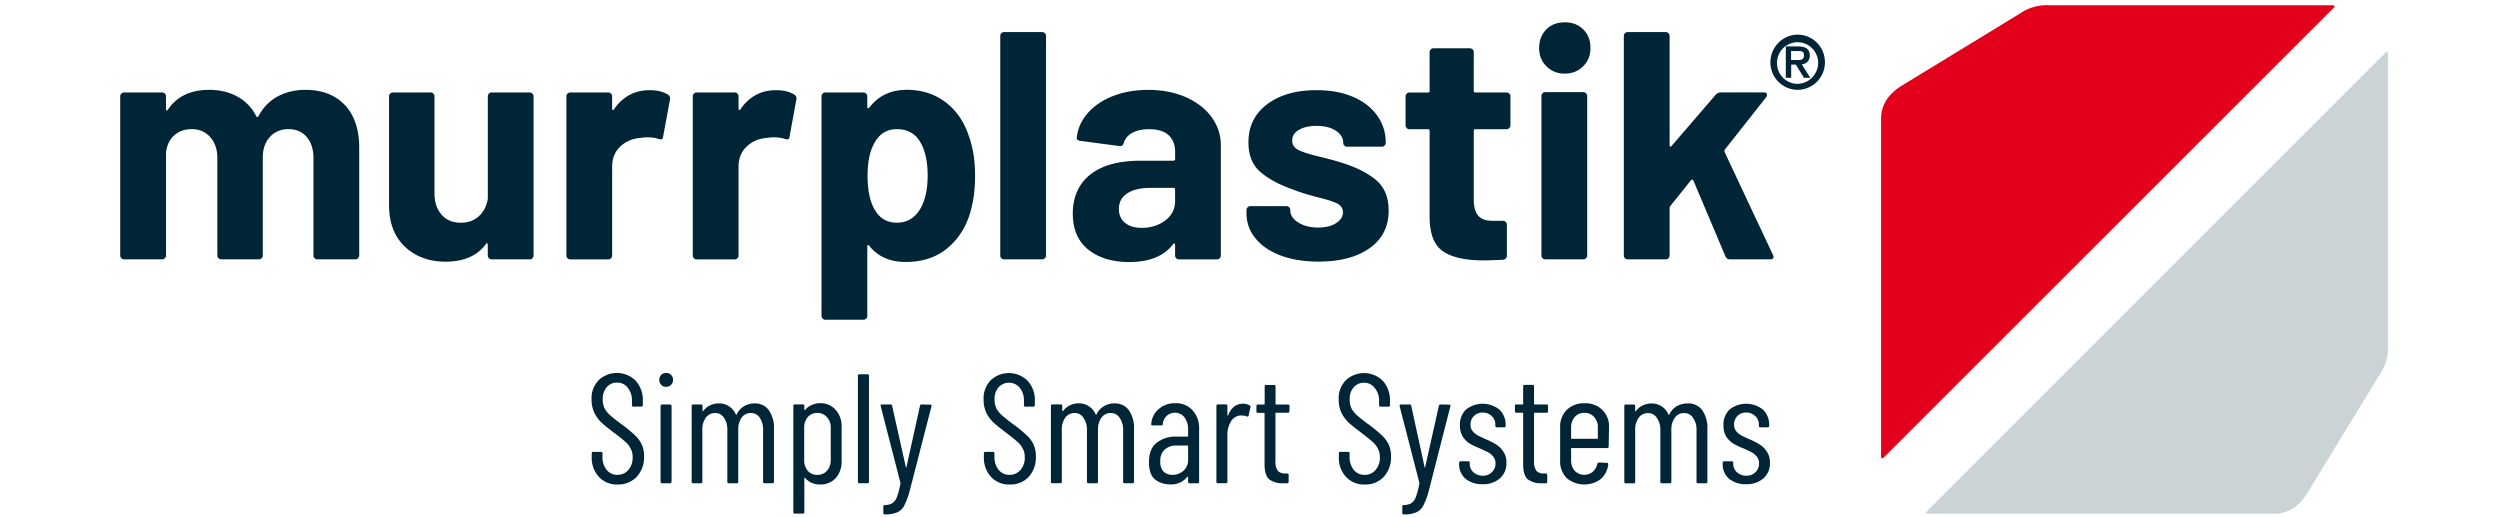
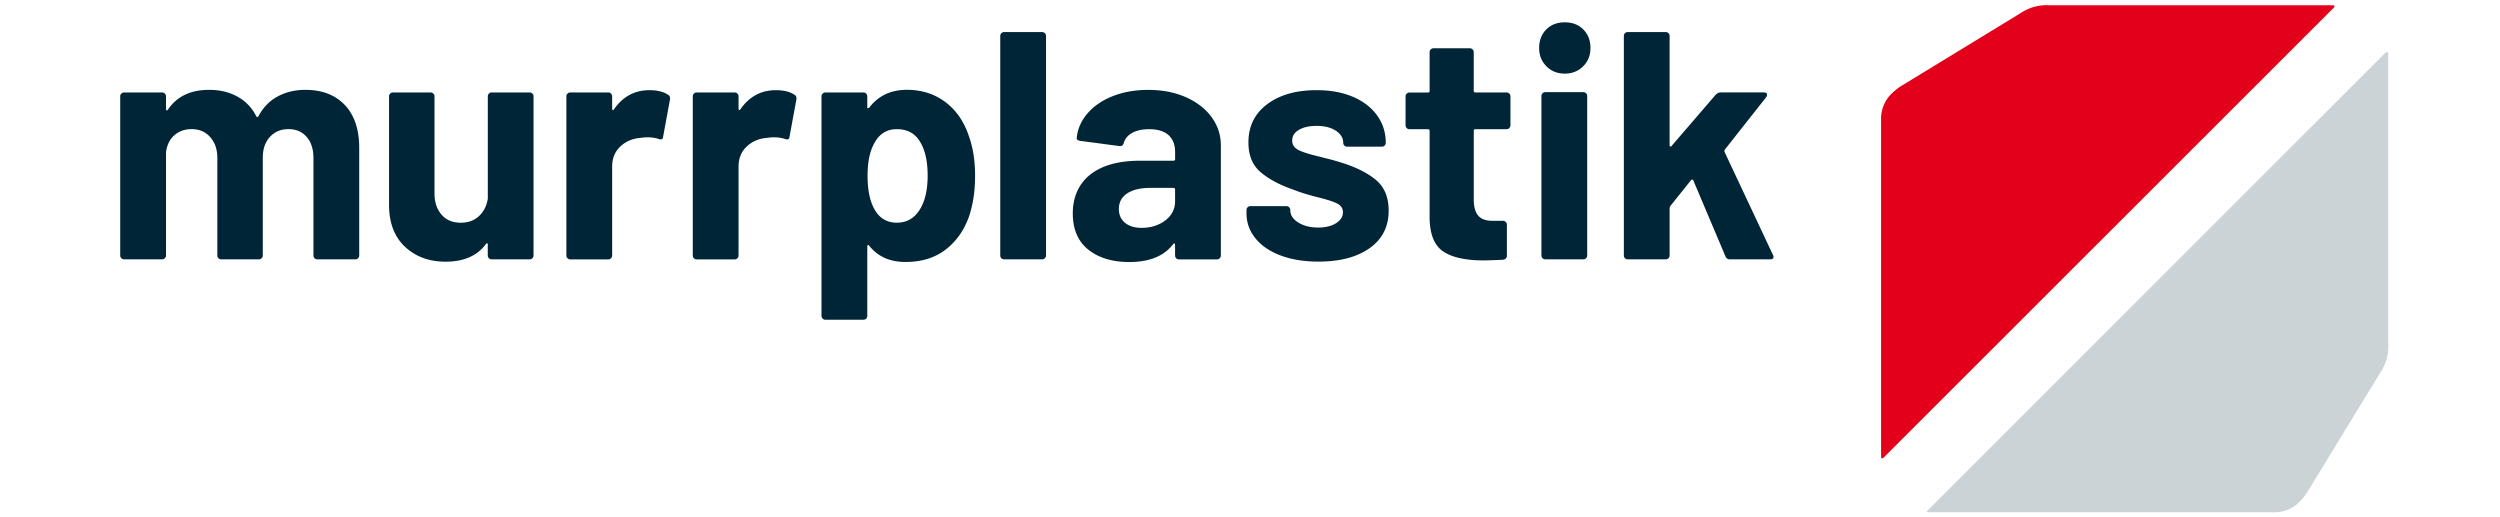
<svg xmlns="http://www.w3.org/2000/svg" width="174" height="36" viewBox="0 0 401 91" fill="none">
  <g clip-path="url(#a)">
-     <path d="M89.222 85.238a4.332 4.332 0 0 1-1.783-.314 4.307 4.307 0 0 1-1.494-1.03 4.899 4.899 0 0 1-1.255-3.502v-.628c0-.037 0-.075.013-.113a.237.237 0 0 1 .056-.094.29.29 0 0 1 .094-.056.23.23 0 0 1 .113-.007h1.337a.342.342 0 0 1 .113.007c.038.012.07.031.094.056a.237.237 0 0 1 .057.094.35.35 0 0 1 .012.113v.553c-.037.847.22 1.682.741 2.354a2.383 2.383 0 0 0 1.883.872c.364 0 .722-.07 1.055-.214.332-.144.627-.363.86-.64.533-.621.81-1.43.766-2.247a3.053 3.053 0 0 0-.383-1.588 3.764 3.764 0 0 0-.955-1.174c-.382-.345-1.029-.866-1.94-1.563a30.931 30.931 0 0 1-2.158-1.726 6.155 6.155 0 0 1-1.293-1.764 5.391 5.391 0 0 1-.496-2.385 4.489 4.489 0 0 1 .282-1.814 4.499 4.499 0 0 1 .973-1.55 4.695 4.695 0 0 1 3.277-1.262 4.676 4.676 0 0 1 3.232 1.368 5.054 5.054 0 0 1 1.256 3.59v.685c0 .037 0 .075-.013.113a.235.235 0 0 1-.056.094.289.289 0 0 1-.094.056.23.23 0 0 1-.114.007H92.04c-.037.006-.075 0-.113-.007a.236.236 0 0 1-.094-.056.181.181 0 0 1-.056-.094c-.013-.038-.013-.076-.013-.113v-.716a3.465 3.465 0 0 0-.74-2.329 2.255 2.255 0 0 0-.835-.677 2.338 2.338 0 0 0-1.049-.226 2.452 2.452 0 0 0-.991.194c-.314.138-.59.346-.816.603-.502.615-.76 1.4-.71 2.19a3.67 3.67 0 0 0 .302 1.507c.245.452.565.86.954 1.205.42.383 1.042.885 1.883 1.507a24.393 24.393 0 0 1 2.435 1.97 5.362 5.362 0 0 1 1.256 1.645c.314.666.464 1.4.44 2.134a5.001 5.001 0 0 1-1.288 3.616 4.39 4.39 0 0 1-3.383 1.35v.006ZM98.462 71.159h-1.387a.279.279 0 0 0-.277.276v13.307c0 .15.126.276.277.276h1.387c.15 0 .276-.126.276-.276V71.435a.279.279 0 0 0-.276-.276ZM98.644 65.955a1.044 1.044 0 0 0-.39-.264 1.044 1.044 0 0 0-.458-.081 1.174 1.174 0 0 0-.483.081c-.15.063-.295.15-.408.264a1.196 1.196 0 0 0-.326.873c-.007.163.019.326.075.476.056.151.15.29.264.408.113.12.25.208.401.264.151.057.314.088.477.075a1.19 1.19 0 0 0 .465-.081c.144-.063.276-.15.383-.27.113-.113.207-.251.27-.402.063-.15.088-.314.081-.47a1.125 1.125 0 0 0-.351-.873ZM113.338 70.97c.484-.019.967.082 1.406.289.44.207.816.52 1.105.916.653.986.973 2.16.904 3.34v9.233c0 .038 0 .075-.013.107a.23.23 0 0 1-.056.094.24.24 0 0 1-.094.056c-.038.013-.076.013-.107.013h-1.368a.34.34 0 0 1-.113-.006.244.244 0 0 1-.095-.057.242.242 0 0 1-.056-.094c-.013-.038-.013-.075-.013-.113v-9.07a3.564 3.564 0 0 0-.596-2.19 1.753 1.753 0 0 0-.659-.61 1.761 1.761 0 0 0-.873-.213 1.954 1.954 0 0 0-1.644.797c-.427.64-.64 1.4-.596 2.166v9.12c0 .038 0 .075-.013.113a.23.23 0 0 1-.056.094.297.297 0 0 1-.095.057.23.23 0 0 1-.113.006h-1.374a.34.34 0 0 1-.113-.006.233.233 0 0 1-.094-.057.244.244 0 0 1-.057-.094c-.012-.038-.012-.075-.012-.113v-9.07a3.565 3.565 0 0 0-.597-2.19 1.823 1.823 0 0 0-.646-.61 1.716 1.716 0 0 0-.86-.213c-.32-.013-.64.056-.929.194-.289.139-.54.346-.735.603a3.467 3.467 0 0 0-.627 2.166v9.12c0 .038 0 .075-.013.113a.23.23 0 0 1-.056.094.287.287 0 0 1-.095.057.23.23 0 0 1-.113.006h-1.33c-.038 0-.076 0-.107-.013a.232.232 0 0 1-.151-.15c-.012-.038-.012-.075-.012-.107V71.435c0-.038 0-.076.006-.113a.244.244 0 0 1 .057-.094.18.18 0 0 1 .094-.057c.037-.013.075-.019.113-.013h1.368a.35.35 0 0 1 .113.013.233.233 0 0 1 .094.056.244.244 0 0 1 .057.095.363.363 0 0 1 .012.113v.847s-.012.057 0 .082a.134.134 0 0 0 .107-.05c.326-.44.76-.785 1.255-1.017a3.56 3.56 0 0 1 1.507-.327 3.065 3.065 0 0 1 1.801.521c.528.345.942.841 1.18 1.425.007.019.019.025.032.038.012.012.031.012.05.012.031 0 .063 0 .082-.081a3.245 3.245 0 0 1 1.337-1.45 3.702 3.702 0 0 1 1.801-.465ZM124.857 70.939a3.557 3.557 0 0 1 1.512.276c.477.207.904.515 1.249.904a4.329 4.329 0 0 1 1.036 3.013v5.913a4.408 4.408 0 0 1-1.036 3.07 3.626 3.626 0 0 1-2.761 1.124c-.496-.001-.992-.09-1.45-.277a3.411 3.411 0 0 1-1.206-.904c-.012-.013-.031-.02-.056-.02s-.038 0-.05.02a.09.09 0 0 0 0 .081v5.945c0 .037 0 .075-.013.113a.23.23 0 0 1-.056.094.296.296 0 0 1-.095.056c-.037.013-.075.019-.113.013h-1.393c-.038 0-.075 0-.113-.013a.19.19 0 0 1-.094-.063.3.3 0 0 1-.057-.094.24.24 0 0 1-.006-.113V71.428a.358.358 0 0 1 .006-.113.244.244 0 0 1 .057-.094.18.18 0 0 1 .094-.056.234.234 0 0 1 .113-.013h1.393c.038 0 .076 0 .113.013a.244.244 0 0 1 .095.056.23.23 0 0 1 .056.094.336.336 0 0 1 .013.113v.628s0 .031.012.05a.085.085 0 0 0 .038.032.158.158 0 0 0 .113-.05 2.989 2.989 0 0 1 1.174-.854 3.717 3.717 0 0 1 1.425-.301v.006Zm1.883 4.33a2.64 2.64 0 0 0-.678-1.882 2.183 2.183 0 0 0-1.701-.74 2.197 2.197 0 0 0-.917.181c-.289.126-.546.32-.747.559a2.738 2.738 0 0 0-.627 1.883v5.65a2.86 2.86 0 0 0 .627 1.914 2.163 2.163 0 0 0 1.664.715c.32.013.634-.05.929-.17.295-.125.558-.307.772-.545a2.716 2.716 0 0 0 .678-1.915v-5.65ZM131.793 85.018a.34.34 0 0 1-.113-.006.244.244 0 0 1-.095-.057.23.23 0 0 1-.056-.094c-.013-.038-.013-.075-.013-.113v-18.63c0-.038 0-.075.013-.113a.23.23 0 0 1 .056-.094.297.297 0 0 1 .095-.057.23.23 0 0 1 .113-.006h1.393c.038-.006.075 0 .113.006a.233.233 0 0 1 .151.151.363.363 0 0 1 .012.113v18.63c0 .038 0 .075-.012.113a.244.244 0 0 1-.057.094.293.293 0 0 1-.094.057.23.23 0 0 1-.113.006h-1.393ZM136.155 90.498c-.038 0-.069 0-.107-.082a.358.358 0 0 1-.056-.194v-1.093c0-.037 0-.075.012-.113a.231.231 0 0 1 .151-.15.233.233 0 0 1 .113-.013c.458.007.91-.1 1.312-.326a2.14 2.14 0 0 0 .791-1.067 14.51 14.51 0 0 0 .627-2.36v-.163l-3.471-13.477-.031-.082c0-.144.094-.22.276-.22h1.475a.58.58 0 0 1 .107.007.224.224 0 0 1 .094.05c.031.025.05.05.069.088a.22.22 0 0 1 .025.107l2.404 10.758c0 .057.038.082.057.082.019 0 .037 0 .056-.082l2.379-10.758c0-.07.044-.138.094-.189a.287.287 0 0 1 .201-.063l1.532.032c.038 0 .075 0 .107.012a.226.226 0 0 1 .087.07.21.21 0 0 1 .032.106.255.255 0 0 1-.032.113l-3.797 14.732a13.1 13.1 0 0 1-.986 2.712c-.263.54-.709.967-1.255 1.205-.684.27-1.425.39-2.159.358h-.113.006ZM158.219 85.238a4.277 4.277 0 0 1-1.789-.314 4.3 4.3 0 0 1-1.494-1.03 4.929 4.929 0 0 1-1.256-3.502v-.628c0-.182.088-.27.277-.27h1.311c.038 0 .076 0 .107.013a.281.281 0 0 1 .094.056.244.244 0 0 1 .057.094c.012.038.012.076.012.107v.553a3.613 3.613 0 0 0 .741 2.354c.232.282.521.508.854.659.332.15.696.225 1.061.22.364 0 .721-.07 1.048-.22a2.56 2.56 0 0 0 .866-.634 3.228 3.228 0 0 0 .766-2.248 3.196 3.196 0 0 0-.383-1.588 3.793 3.793 0 0 0-.96-1.174c-.383-.345-1.03-.866-1.94-1.562-.91-.678-1.632-1.256-2.159-1.727a6.175 6.175 0 0 1-1.312-1.75 5.47 5.47 0 0 1-.49-2.386 4.492 4.492 0 0 1 .283-1.814 4.49 4.49 0 0 1 .973-1.55 4.679 4.679 0 0 1 6.503.106 5.019 5.019 0 0 1 1.255 3.59v.685c0 .037 0 .075-.013.106a.23.23 0 0 1-.056.095.24.24 0 0 1-.094.056.213.213 0 0 1-.107.006h-1.368a.343.343 0 0 1-.113-.006.244.244 0 0 1-.095-.056.18.18 0 0 1-.056-.095c-.013-.037-.013-.075-.013-.112v-.716a3.501 3.501 0 0 0-.734-2.329 2.466 2.466 0 0 0-1.833-.898 2.422 2.422 0 0 0-1.029.195 2.485 2.485 0 0 0-.854.603 3.085 3.085 0 0 0-.716 2.19c-.012.521.095 1.03.302 1.507.245.452.571.866.96 1.205.421.383 1.036.885 1.883 1.507a25.064 25.064 0 0 1 2.429 1.97 5.446 5.446 0 0 1 1.256 1.645c.307.672.452 1.4.433 2.134a5.08 5.08 0 0 1-1.255 3.616 4.47 4.47 0 0 1-1.532 1.03 4.4 4.4 0 0 1-1.82.307ZM176.642 70.97c.489-.025.979.076 1.425.283a2.97 2.97 0 0 1 1.123.922c.653.986.973 2.16.904 3.34v9.233c0 .038 0 .075-.013.113a.23.23 0 0 1-.056.094.293.293 0 0 1-.094.057.233.233 0 0 1-.113.006h-1.362c-.189 0-.277-.088-.277-.27v-9.07a3.54 3.54 0 0 0-.627-2.19 1.754 1.754 0 0 0-.659-.61 1.78 1.78 0 0 0-.873-.213 1.912 1.912 0 0 0-.916.194 1.916 1.916 0 0 0-.722.603 3.468 3.468 0 0 0-.628 2.166v9.12c0 .038 0 .075-.012.107a.244.244 0 0 1-.057.094.233.233 0 0 1-.094.056.332.332 0 0 1-.107.013h-1.393c-.189 0-.276-.088-.276-.27v-9.07a3.54 3.54 0 0 0-.628-2.19 1.77 1.77 0 0 0-1.5-.83 1.978 1.978 0 0 0-.929.195 2.032 2.032 0 0 0-.741.603 3.512 3.512 0 0 0-.628 2.165v9.12c0 .038 0 .076-.012.108a.232.232 0 0 1-.151.15c-.038.013-.075.013-.107.013h-1.368c-.038.006-.075 0-.113-.007a.233.233 0 0 1-.094-.056.244.244 0 0 1-.057-.094c-.012-.038-.012-.076-.012-.113V71.428c0-.037 0-.075.012-.113a.244.244 0 0 1 .057-.094.18.18 0 0 1 .094-.056c.038-.013.075-.02.113-.013h1.45a.68.68 0 0 1 .113.007.19.19 0 0 1 .094.062.244.244 0 0 1 .057.094.24.24 0 0 1 .006.113v.848s0 .031.006.044c0 .012.013.025.025.037.038 0 .076-.025.107-.05.326-.44.76-.79 1.255-1.017a3.46 3.46 0 0 1 1.501-.326 3.143 3.143 0 0 1 1.795.508c.533.346.948.848 1.186 1.438.006.012.019.025.032.037a.114.114 0 0 0 .05.013c.037 0 .063 0 .081-.082a3.3 3.3 0 0 1 1.344-1.45 3.676 3.676 0 0 1 1.795-.464l-.006.006ZM187.344 70.939a3.901 3.901 0 0 1 3.057 1.255 4.644 4.644 0 0 1 1.148 3.314v9.24c0 .038 0 .075-.012.107a.232.232 0 0 1-.151.15c-.037.013-.075.013-.106.013h-1.394c-.038.006-.075 0-.113-.006a.233.233 0 0 1-.151-.15c-.012-.038-.012-.076-.012-.114v-.816c0-.038 0-.056-.05-.056h-.088a3.565 3.565 0 0 1-1.35 1.048 3.592 3.592 0 0 1-1.682.295 4.233 4.233 0 0 1-2.624-.847c-.728-.584-1.092-1.607-1.092-3.07 0-1.55.446-2.68 1.337-3.396a5.405 5.405 0 0 1 3.528-1.092h1.914c.069 0 .107-.038.107-.113v-1.067a3.496 3.496 0 0 0-.628-2.19 2.24 2.24 0 0 0-.665-.572 2.191 2.191 0 0 0-.841-.257 2.068 2.068 0 0 0-.873.107c-.282.094-.54.244-.759.445-.39.37-.628.866-.685 1.4 0 .038 0 .075-.012.113a.232.232 0 0 1-.057.094.23.23 0 0 1-.207.063h-1.531c-.038 0-.082 0-.12-.019a.277.277 0 0 1-.1-.063.262.262 0 0 1 0-.194 3.687 3.687 0 0 1 1.312-2.599 4.268 4.268 0 0 1 2.9-1.023Zm-.496 12.604a2.882 2.882 0 0 0 1.946-.716 2.565 2.565 0 0 0 .816-2.028v-2.296c0-.076-.038-.113-.107-.113h-1.939a2.894 2.894 0 0 0-2.078.715c-.27.264-.477.584-.609.942a2.59 2.59 0 0 0-.157 1.11 2.52 2.52 0 0 0 .571 1.809c.421.389.979.596 1.557.577ZM199.264 71.027c.414-.013.816.094 1.174.3a.278.278 0 0 1 .138.352l-.327 1.425c0 .163-.131.22-.332.163a1.83 1.83 0 0 0-.816-.163 2.005 2.005 0 0 0-1.268.32 2.068 2.068 0 0 0-.678.722 4.29 4.29 0 0 0-.628 2.36v8.242c0 .038 0 .075-.012.107a.244.244 0 0 1-.057.094.233.233 0 0 1-.094.056.212.212 0 0 1-.107.007h-1.393a.343.343 0 0 1-.113-.007.233.233 0 0 1-.094-.056.182.182 0 0 1-.057-.094.23.23 0 0 1-.012-.113V71.428c0-.037 0-.075.012-.113a.244.244 0 0 1 .057-.094.18.18 0 0 1 .094-.056.233.233 0 0 1 .113-.013h1.393c.038 0 .076 0 .113.013a.19.19 0 0 1 .094.063.232.232 0 0 1 .063.207v1.726s.044-.007.057-.019c.019-.006.031-.025.05-.038.546-1.387 1.425-2.077 2.63-2.077ZM207.437 72.338c0 .038 0 .076-.013.114a.232.232 0 0 1-.151.15.233.233 0 0 1-.113.013h-2.121c-.013 0-.025.012-.038.025a.118.118 0 0 0-.025.037V81.102a2.665 2.665 0 0 0 .439 1.752c.176.169.39.294.622.37.232.075.477.1.715.069h.277c.037 0 .075 0 .113.012a.24.24 0 0 1 .094.057.28.28 0 0 1 .056.094.217.217 0 0 1 .006.113v1.18c0 .038 0 .075-.012.107a.232.232 0 0 1-.151.15.326.326 0 0 1-.106.013h-.685a3.817 3.817 0 0 1-2.46-.684c-.546-.477-.823-1.362-.823-2.655V72.72s-.012-.044-.025-.062a.078.078 0 0 0-.062-.025h-1.067c-.038 0-.076 0-.113-.013a.237.237 0 0 1-.095-.056.18.18 0 0 1-.056-.095c-.013-.037-.013-.075-.013-.113v-.903c0-.038 0-.076.013-.113a.23.23 0 0 1 .056-.095.183.183 0 0 1 .095-.056c.037-.013.075-.019.113-.013h1.111c.012 0 .025-.012.037-.025a.118.118 0 0 0 .025-.037V68c0-.038 0-.075.013-.113a.23.23 0 0 1 .056-.094.287.287 0 0 1 .095-.056.226.226 0 0 1 .112-.007h1.363c.188 0 .276.088.276.27v3.114c0 .012.012.025.025.037a.122.122 0 0 0 .038.025h2.121c.038 0 .076 0 .113.013a.233.233 0 0 1 .151.15.231.231 0 0 1 .012.114l-.018.885ZM220.662 85.238a4.226 4.226 0 0 1-1.782-.314 4.3 4.3 0 0 1-1.494-1.03 4.888 4.888 0 0 1-1.256-3.502v-.628c0-.037 0-.075.013-.113a.23.23 0 0 1 .056-.094.291.291 0 0 1 .094-.056.23.23 0 0 1 .113-.007h1.337a.34.34 0 0 1 .113.007.243.243 0 0 1 .095.056.18.18 0 0 1 .056.094.337.337 0 0 1 .013.113v.553a3.601 3.601 0 0 0 .734 2.354c.232.282.521.508.854.659.332.15.696.225 1.06.22.365.005.722-.07 1.055-.214.333-.144.628-.364.86-.64a3.232 3.232 0 0 0 .766-2.248 3.05 3.05 0 0 0-.383-1.588 3.847 3.847 0 0 0-.954-1.174c-.383-.345-1.03-.866-1.946-1.562-.917-.697-1.626-1.256-2.159-1.727a6.382 6.382 0 0 1-1.312-1.75 5.47 5.47 0 0 1-.49-2.386 4.492 4.492 0 0 1 .283-1.814 4.535 4.535 0 0 1 .972-1.55 4.699 4.699 0 0 1 3.277-1.262 4.677 4.677 0 0 1 3.233 1.368 5.082 5.082 0 0 1 1.255 3.59v.685c0 .037 0 .075-.012.113a.244.244 0 0 1-.057.094.293.293 0 0 1-.094.056.23.23 0 0 1-.113.007h-1.362c-.188 0-.276-.088-.276-.27v-.716a3.47 3.47 0 0 0-.779-2.322 2.245 2.245 0 0 0-.835-.678 2.334 2.334 0 0 0-1.048-.226 2.359 2.359 0 0 0-.992.2c-.313.139-.59.34-.816.603a3.113 3.113 0 0 0-.703 2.178c-.012.521.095 1.03.302 1.507.244.452.565.866.954 1.205.42.383 1.042.885 1.883 1.507a24.343 24.343 0 0 1 2.435 1.97 5.37 5.37 0 0 1 1.256 1.645c.314.665.464 1.4.439 2.134a5 5 0 0 1-1.287 3.616 4.35 4.35 0 0 1-1.538 1.035 4.297 4.297 0 0 1-1.82.308v-.006ZM227.454 90.498c-.038 0-.075 0-.107-.082a.35.35 0 0 1-.056-.194v-1.093c-.007-.037 0-.075.006-.113a.23.23 0 0 1 .056-.094.363.363 0 0 1 .095-.062.23.23 0 0 1 .113-.007c.458.007.916-.1 1.318-.326a2.1 2.1 0 0 0 .791-1.067 14.51 14.51 0 0 0 .627-2.36v-.163l-3.471-13.477v-.082c0-.144.094-.22.276-.22h1.475a.58.58 0 0 1 .107.007.224.224 0 0 1 .094.05c.032.025.051.05.069.088a.22.22 0 0 1 .025.107l2.342 10.758c0 .057.037.082.056.082.019 0 .038 0 .05-.082l2.405-10.758a.282.282 0 0 1 .1-.189.287.287 0 0 1 .201-.063l1.531.032c.038 0 .076 0 .107.012a.187.187 0 0 1 .088.07.164.164 0 0 1 .031.106.253.253 0 0 1-.031.113l-3.766 14.732a12.763 12.763 0 0 1-.986 2.712c-.263.534-.709.96-1.255 1.205-.684.27-1.425.39-2.159.358h-.138.006ZM241.451 85.188a4.583 4.583 0 0 1-3.038-.96 3.234 3.234 0 0 1-.853-1.175 3.263 3.263 0 0 1-.264-1.424v-.208c0-.037 0-.075.013-.106a.23.23 0 0 1 .056-.094.24.24 0 0 1 .094-.057c.038-.013.076-.013.107-.013h1.312c.038-.006.075 0 .113.007a.233.233 0 0 1 .094.056.244.244 0 0 1 .057.094.362.362 0 0 1 .012.113v.164c0 .276.05.552.157.81.107.257.27.483.471.67a2.42 2.42 0 0 0 1.695.629 2.161 2.161 0 0 0 1.588-.628c.207-.2.364-.44.477-.703.106-.264.163-.546.15-.829a1.776 1.776 0 0 0-.383-1.18 2.777 2.777 0 0 0-.897-.766c-.327-.182-.829-.42-1.507-.715a15.401 15.401 0 0 1-1.776-.848 4.143 4.143 0 0 1-1.199-1.205 3.71 3.71 0 0 1-.496-1.996 3.714 3.714 0 0 1 .239-1.5c.182-.477.464-.91.828-1.268a4.71 4.71 0 0 1 2.938-1.023c1.067 0 2.103.364 2.938 1.023a3.623 3.623 0 0 1 1.098 2.768v.082c0 .037 0 .075-.013.113a.23.23 0 0 1-.056.094.212.212 0 0 1-.094.056c-.038.013-.076.02-.113.013h-1.256c-.037 0-.075 0-.113-.013a.24.24 0 0 1-.094-.056.18.18 0 0 1-.056-.094c-.013-.038-.013-.076-.013-.113v-.163a2.013 2.013 0 0 0-.627-1.532 2.167 2.167 0 0 0-1.589-.628 1.996 1.996 0 0 0-.834.138 2.03 2.03 0 0 0-.71.459c-.201.2-.364.439-.464.703a2.01 2.01 0 0 0-.145.835c-.012.401.113.797.358 1.123.245.295.54.546.873.74.345.183.828.409 1.45.685.627.27 1.243.578 1.833.929.502.326.929.753 1.255 1.255.383.59.571 1.28.546 1.978a3.514 3.514 0 0 1-.264 1.481c-.194.47-.489.891-.859 1.23a4.389 4.389 0 0 1-3.032 1.049h-.007ZM252.932 72.339c0 .037 0 .075-.012.113a.244.244 0 0 1-.057.094.233.233 0 0 1-.094.056c-.038.013-.075.013-.113.013h-2.122c-.012 0-.025.012-.037.025-.013.012-.019.025-.025.037V81.102a2.665 2.665 0 0 0 .439 1.752 1.635 1.635 0 0 0 1.337.44h.276c.038-.001.075-.001.113.011a.19.19 0 0 1 .094.063.395.395 0 0 1 .057.094.24.24 0 0 1 .006.113v1.18c0 .038 0 .076-.012.107a.232.232 0 0 1-.258.157h-.684a3.819 3.819 0 0 1-2.461-.684c-.546-.477-.822-1.362-.822-2.655V72.678c0-.013-.012-.026-.025-.038a.13.13 0 0 0-.038-.025c-.012 0-.031-.006-.044 0h-1.067c-.037 0-.075 0-.113-.013a.24.24 0 0 1-.094-.056.281.281 0 0 1-.056-.094c-.013-.038-.013-.076-.013-.113v-.904c0-.038 0-.076.013-.113a.231.231 0 0 1 .056-.094.183.183 0 0 1 .094-.057c.038-.013.076-.019.113-.013h1.111c.013 0 .025-.012.038-.025a.118.118 0 0 0 .025-.037v-3.114c0-.037 0-.075.013-.113a.23.23 0 0 1 .056-.094.293.293 0 0 1 .094-.056.23.23 0 0 1 .113-.007h1.362c.038 0 .076 0 .113.007a.244.244 0 0 1 .095.056.18.18 0 0 1 .056.094.336.336 0 0 1 .013.113v3.114c0 .012.012.025.025.037.012.013.025.02.037.026.013 0 .032.006.044 0h2.078c.038 0 .075 0 .113.012a.232.232 0 0 1 .151.15.363.363 0 0 1 .012.114v.904ZM263.609 78.553c0 .037 0 .075-.012.113a.244.244 0 0 1-.057.094.293.293 0 0 1-.094.056.234.234 0 0 1-.113.013H257.1c-.069 0-.107.038-.107.113v1.996a2.804 2.804 0 0 0 .628 1.883 2.357 2.357 0 0 0 3.164.195c.42-.364.709-.854.822-1.4a.284.284 0 0 1 .107-.176.317.317 0 0 1 .194-.069l1.369.057c.037 0 .069.006.1.019a.21.21 0 0 1 .088.062c.025.025.05.063.056.1a.24.24 0 0 1 0 .12 3.951 3.951 0 0 1-1.343 2.573 4.863 4.863 0 0 1-3.032.93 4.832 4.832 0 0 1-2.95-1.143 4.1 4.1 0 0 1-1.13-3.044v-5.9a4.007 4.007 0 0 1 .264-1.626c.201-.521.496-.992.885-1.388a4.126 4.126 0 0 1 1.45-.916c.54-.2 1.117-.295 1.688-.264a4.208 4.208 0 0 1 1.695.258c.54.2 1.036.514 1.444.922.395.396.703.867.904 1.381.201.521.295 1.074.27 1.632l-.063 3.409h.006Zm-4.293-5.92c-.32-.006-.64.05-.929.183-.295.125-.553.32-.766.558a2.743 2.743 0 0 0-.628 1.883v1.833c0 .076.038.113.107.113h4.488c.069 0 .107-.037.107-.113v-1.82a2.64 2.64 0 0 0-.628-1.883 2.194 2.194 0 0 0-1.751-.753ZM277.557 70.97c.483-.019.966.082 1.406.295a2.94 2.94 0 0 1 1.105.91c.652.986.973 2.16.903 3.34v9.233c0 .038 0 .075-.012.113a.232.232 0 0 1-.057.094.283.283 0 0 1-.094.057.23.23 0 0 1-.113.006h-1.368c-.038 0-.075 0-.107-.006a.24.24 0 0 1-.094-.057.23.23 0 0 1-.056-.094c-.013-.038-.013-.075-.013-.107v-9.07a3.534 3.534 0 0 0-.628-2.19 1.753 1.753 0 0 0-.659-.61 1.776 1.776 0 0 0-.872-.213 1.919 1.919 0 0 0-.917.195 1.932 1.932 0 0 0-.722.602 3.467 3.467 0 0 0-.627 2.166v9.12c0 .038 0 .076-.013.113a.23.23 0 0 1-.056.095.293.293 0 0 1-.094.056.233.233 0 0 1-.113.006h-1.394c-.038 0-.075 0-.107-.006a.24.24 0 0 1-.094-.056.23.23 0 0 1-.056-.095c-.013-.037-.013-.075-.013-.106v-9.07a3.534 3.534 0 0 0-.628-2.191 1.816 1.816 0 0 0-.646-.61 1.717 1.717 0 0 0-.86-.213c-.32-.006-.64.057-.929.195a2 2 0 0 0-.734.603 3.5 3.5 0 0 0-.628 2.165v9.12c0 .038 0 .076-.013.114a.23.23 0 0 1-.056.094.292.292 0 0 1-.094.056.232.232 0 0 1-.113.007h-1.362a.343.343 0 0 1-.113-.007.243.243 0 0 1-.095-.056.241.241 0 0 1-.056-.094c-.013-.038-.013-.076-.013-.113V71.447c0-.037 0-.075.013-.113a.242.242 0 0 1 .056-.094.215.215 0 0 1 .095-.056.233.233 0 0 1 .113-.013h1.362a.35.35 0 0 1 .113.013.24.24 0 0 1 .094.056.18.18 0 0 1 .056.094.337.337 0 0 1 .013.113v.848s-.013.056 0 .081a.158.158 0 0 0 .113-.05c.326-.44.759-.79 1.255-1.017.471-.22.986-.326 1.5-.326a3.18 3.18 0 0 1 1.808.52c.527.346.936.842 1.174 1.426.006.018.019.025.031.037.013.013.032.013.051.013.037 0 .062 0 .081-.082a3.285 3.285 0 0 1 1.337-1.45 3.729 3.729 0 0 1 1.94-.464v-.013ZM287.82 85.188a4.613 4.613 0 0 1-3.038-.96 3.225 3.225 0 0 1-.854-1.175 3.263 3.263 0 0 1-.264-1.424v-.208c0-.182.088-.27.276-.27h1.312c.038 0 .076 0 .107.013a.232.232 0 0 1 .151.15c.012.038.012.07.012.107v.164c0 .276.05.552.157.81.107.257.27.483.471.67a2.41 2.41 0 0 0 1.695.629 2.152 2.152 0 0 0 1.588-.628c.207-.2.364-.44.471-.703a2.09 2.09 0 0 0 .156-.829 1.825 1.825 0 0 0-.382-1.18 2.878 2.878 0 0 0-.904-.766c-.327-.182-.829-.42-1.501-.715a14.035 14.035 0 0 1-1.782-.848 4.143 4.143 0 0 1-1.199-1.205 3.78 3.78 0 0 1-.496-1.996 3.714 3.714 0 0 1 .239-1.5c.182-.477.464-.91.828-1.268a4.71 4.71 0 0 1 2.938-1.023c1.067 0 2.103.364 2.937 1.023a3.623 3.623 0 0 1 1.099 2.768v.082c0 .037 0 .075-.013.113a.23.23 0 0 1-.056.094.212.212 0 0 1-.094.056c-.038.013-.076.02-.113.013h-1.256c-.037 0-.075 0-.113-.013a.24.24 0 0 1-.094-.056.18.18 0 0 1-.056-.094c-.013-.038-.013-.076-.013-.113v-.163a1.998 1.998 0 0 0-.151-.835 1.953 1.953 0 0 0-.477-.697 2.153 2.153 0 0 0-1.588-.628 2.034 2.034 0 0 0-2.008 1.3 1.988 1.988 0 0 0-.138.834c-.013.402.113.798.351 1.124.245.301.54.553.879.74.345.183.828.409 1.444.685.634.27 1.242.578 1.832.929.503.326.929.753 1.256 1.255.383.59.571 1.28.546 1.978a3.514 3.514 0 0 1-.264 1.481c-.194.47-.489.891-.86 1.23a4.4 4.4 0 0 1-3.025 1.049h-.006ZM296.833 6.097c.955 0 1.883.277 2.674.81a4.821 4.821 0 0 1 1.777 2.178c.364.892.458 1.865.276 2.806a4.833 4.833 0 0 1-3.766 3.816 4.741 4.741 0 0 1-2.781-.276 4.808 4.808 0 0 1-2.159-1.789 4.878 4.878 0 0 1 .627-6.12 4.742 4.742 0 0 1 3.39-1.425h-.038Zm3.629 4.853a3.692 3.692 0 0 0-.678-1.997 3.643 3.643 0 0 0-1.658-1.286 3.63 3.63 0 0 0-2.083-.151 3.614 3.614 0 0 0-1.815 1.03 3.663 3.663 0 0 0-.954 1.883 3.697 3.697 0 0 0 .226 2.096c.276.66.741 1.218 1.331 1.613.59.396 1.287.61 2.002.615.484-.012.967-.119 1.413-.313a3.631 3.631 0 0 0 1.18-.829 3.767 3.767 0 0 0 1.036-2.655v-.006Zm-3.924.42h-.822v2.316h-.948V8.163h2.109c1.356 0 2.109.452 2.109 1.581.007.201-.018.396-.087.584a1.432 1.432 0 0 1-.766.847 1.342 1.342 0 0 1-.559.145l1.507 2.373h-1.118l-1.425-2.317v-.006Zm.17-.81c.684 0 1.255 0 1.255-.834 0-.835-.678-.741-1.211-.741h-1.055v1.575h1.011Z" fill="#002536" />
    <path d="M391.283 1.076a.244.244 0 0 0-.088-.107.228.228 0 0 0-.131-.038h-49.877a8.15 8.15 0 0 0-5.148 1.4l-20.714 12.642a9.918 9.918 0 0 0-2.008 1.563 6.142 6.142 0 0 0-1.789 4.331v59.544a.235.235 0 0 0 .138.213h.088c.031 0 .063 0 .088-.012.025-.013.056-.025.075-.05l79.285-79.235a.298.298 0 0 0 .081-.113.25.25 0 0 0 0-.138Z" fill="#E2001A" />
-     <path d="M400.548 9.18a.24.24 0 0 0-.132-.013.206.206 0 0 0-.113.063l-80.766 80.76a.282.282 0 0 0-.063.119.24.24 0 0 0 .013.132c.019.043.05.075.088.1a.228.228 0 0 0 .125.038h61.038a6.143 6.143 0 0 0 4.325-1.79 9.624 9.624 0 0 0 1.556-2.002l12.674-20.764a8.107 8.107 0 0 0 1.406-5.116V9.393a.255.255 0 0 0-.044-.132.198.198 0 0 0-.107-.082Z" fill="#CCD3D7" />
+     <path d="M400.548 9.18a.24.24 0 0 0-.132-.013.206.206 0 0 0-.113.063l-80.766 80.76c.019.043.05.075.088.1a.228.228 0 0 0 .125.038h61.038a6.143 6.143 0 0 0 4.325-1.79 9.624 9.624 0 0 0 1.556-2.002l12.674-20.764a8.107 8.107 0 0 0 1.406-5.116V9.393a.255.255 0 0 0-.044-.132.198.198 0 0 0-.107-.082Z" fill="#CCD3D7" />
    <path d="M41.272 18.494c1.676 1.79 2.51 4.306 2.51 7.54v18.912a.664.664 0 0 1-.2.483.664.664 0 0 1-.483.2h-6.685a.664.664 0 0 1-.484-.2.664.664 0 0 1-.2-.483V27.803c0-1.563-.402-2.8-1.2-3.716-.797-.916-1.864-1.368-3.2-1.368-1.338 0-2.417.458-3.258 1.368-.841.917-1.256 2.134-1.256 3.66v17.199a.664.664 0 0 1-.2.483.664.664 0 0 1-.484.2h-6.629a.664.664 0 0 1-.483-.2.664.664 0 0 1-.2-.483V27.803c0-1.525-.421-2.749-1.256-3.684-.841-.936-1.92-1.4-3.258-1.4-1.217 0-2.24.364-3.057 1.086-.822.722-1.305 1.732-1.456 3.025v18.11a.664.664 0 0 1-.2.483.664.664 0 0 1-.484.2H2.418a.664.664 0 0 1-.484-.2.664.664 0 0 1-.2-.483V16.95a.64.64 0 0 1 .2-.483.674.674 0 0 1 .484-.2h6.685c.188 0 .351.068.483.2s.2.295.2.483v2.229c0 .113.038.188.114.226.075.037.15 0 .226-.113 1.563-2.323 3.98-3.484 7.256-3.484 1.902 0 3.571.402 4.996 1.199 1.432.797 2.524 1.94 3.283 3.427.113.226.245.226.402 0 .835-1.563 1.971-2.724 3.402-3.484 1.431-.76 3.038-1.142 4.827-1.142 2.97 0 5.292.898 6.968 2.686h.012ZM66.6 16.467a.664.664 0 0 1 .483-.2h6.685c.188 0 .352.068.483.2.132.132.201.295.201.483v27.996a.663.663 0 0 1-.2.483.664.664 0 0 1-.484.2h-6.685a.664.664 0 0 1-.483-.2.664.664 0 0 1-.201-.483v-1.94c0-.113-.038-.182-.113-.2-.075-.02-.15.03-.226.144-1.525 2.058-3.886 3.088-7.087 3.088-2.893 0-5.279-.879-7.143-2.63-1.864-1.751-2.8-4.206-2.8-7.37V16.95a.64.64 0 0 1 .201-.483.674.674 0 0 1 .484-.2h6.628c.188 0 .352.068.483.2.132.132.201.295.201.483v17.086c0 1.526.408 2.762 1.23 3.716.817.954 1.953 1.431 3.403 1.431 1.293 0 2.36-.389 3.201-1.173.835-.779 1.35-1.802 1.544-3.057V16.95c0-.188.07-.351.201-.483H66.6ZM98.104 16.668c.301.15.42.44.345.86l-1.199 6.515c-.037.459-.307.59-.797.402-.571-.188-1.236-.289-2.002-.289-.308 0-.722.038-1.256.113-1.368.113-2.535.622-3.483 1.513-.954.898-1.431 2.084-1.431 3.572v15.598a.664.664 0 0 1-.201.483.664.664 0 0 1-.484.201h-6.685a.663.663 0 0 1-.483-.2.664.664 0 0 1-.2-.484V16.95a.64.64 0 0 1 .2-.483.674.674 0 0 1 .483-.2h6.685c.189 0 .352.068.484.2s.2.295.2.483v2.172c0 .113.038.189.114.226.075.038.131.019.169-.056 1.563-2.285 3.66-3.428 6.283-3.428 1.369 0 2.455.264 3.258.798v.006ZM120.343 16.668c.302.15.421.44.346.86l-1.199 6.515c-.038.459-.308.59-.798.402-.571-.188-1.236-.289-2.002-.289-.307 0-.722.038-1.255.113-1.369.113-2.536.622-3.484 1.513-.954.898-1.431 2.084-1.431 3.572v15.598a.663.663 0 0 1-.201.483.663.663 0 0 1-.483.201h-6.685a.664.664 0 0 1-.484-.2.667.667 0 0 1-.201-.484V16.95a.64.64 0 0 1 .201-.483.674.674 0 0 1 .484-.2h6.685c.188 0 .351.068.483.2a.663.663 0 0 1 .201.483v2.172c0 .113.038.189.113.226.075.038.132.019.169-.056 1.563-2.285 3.66-3.428 6.284-3.428 1.368 0 2.454.264 3.257.798v.006ZM152.13 31.005c0 2.63-.364 5.009-1.086 7.143-.879 2.435-2.26 4.369-4.143 5.8-1.883 1.43-4.218 2.14-6.999 2.14-2.78 0-4.877-.954-6.396-2.856-.075-.113-.15-.15-.226-.113-.075.038-.113.113-.113.226v12.228a.663.663 0 0 1-.201.483.662.662 0 0 1-.483.2h-6.685a.664.664 0 0 1-.483-.2.663.663 0 0 1-.201-.483V16.95c0-.188.069-.351.201-.483a.664.664 0 0 1 .483-.2h6.685c.188 0 .352.068.483.2a.663.663 0 0 1 .201.483v1.884c0 .113.038.181.113.2.076.02.151-.006.226-.087 1.601-2.097 3.81-3.145 6.629-3.145 2.63 0 4.902.734 6.829 2.197 1.921 1.468 3.302 3.515 4.143 6.145.684 1.94 1.029 4.23 1.029 6.854l-.006.007Zm-8.342-.113c0-2.398-.402-4.306-1.199-5.712-.879-1.639-2.285-2.455-4.231-2.455-1.751 0-3.069.822-3.942 2.454-.797 1.369-1.199 3.296-1.199 5.77 0 2.472.421 4.531 1.256 5.943.879 1.526 2.172 2.285 3.885 2.285 1.714 0 3.045-.74 3.999-2.228.954-1.488 1.431-3.503 1.431-6.057ZM156.762 45.435a.666.666 0 0 1-.2-.483V6.323a.64.64 0 0 1 .2-.483.674.674 0 0 1 .484-.2h6.685c.188 0 .351.068.483.2a.663.663 0 0 1 .201.483v38.623a.663.663 0 0 1-.201.483.663.663 0 0 1-.483.2h-6.685a.664.664 0 0 1-.484-.2v.006ZM189.202 17.095c1.939.86 3.458 2.027 4.544 3.515 1.086 1.488 1.626 3.145 1.626 4.971v19.371a.663.663 0 0 1-.201.483.664.664 0 0 1-.483.201h-6.685a.662.662 0 0 1-.483-.2.663.663 0 0 1-.201-.484v-1.883c0-.113-.038-.188-.113-.226-.076-.038-.151 0-.226.113-1.601 2.096-4.174 3.145-7.715 3.145-2.969 0-5.373-.722-7.199-2.172-1.827-1.45-2.743-3.578-2.743-6.396 0-2.819 1.029-5.21 3.088-6.83s4.99-2.429 8.8-2.429h5.825c.189 0 .289-.094.289-.289V26.73c0-1.256-.383-2.235-1.142-2.944-.76-.703-1.909-1.055-3.428-1.055-1.18 0-2.159.208-2.944.628-.778.42-1.286 1.01-1.512 1.77-.113.42-.364.61-.741.572l-6.911-.917c-.458-.075-.665-.245-.628-.515.151-1.6.791-3.044 1.915-4.343 1.123-1.293 2.611-2.304 4.457-3.026 1.845-.722 3.91-1.086 6.201-1.086 2.473 0 4.683.427 6.629 1.287l-.019-.006Zm-3.597 21.68c1.143-.878 1.714-2.002 1.714-3.37v-2.06c0-.188-.094-.288-.289-.288h-4.111c-1.714 0-3.057.326-4.03.973-.973.647-1.457 1.563-1.457 2.743 0 1.03.365 1.84 1.086 2.43.722.59 1.695.884 2.913.884 1.638 0 3.025-.44 4.174-1.312ZM205.88 44.946c-1.908-.722-3.383-1.733-4.425-3.026-1.049-1.293-1.57-2.762-1.57-4.4v-.571a.64.64 0 0 1 .201-.483.674.674 0 0 1 .483-.201h6.34c.189 0 .352.069.484.2.131.132.2.295.2.484v.056c0 .841.465 1.55 1.4 2.14.935.59 2.103.886 3.515.886 1.293 0 2.342-.258 3.145-.772.797-.515 1.199-1.149 1.199-1.915 0-.684-.345-1.199-1.029-1.544-.685-.345-1.808-.703-3.371-1.086-1.789-.458-3.201-.897-4.231-1.312-2.435-.834-4.381-1.864-5.825-3.088-1.45-1.218-2.172-2.969-2.172-5.254 0-2.818 1.092-5.059 3.283-6.71 2.191-1.657 5.097-2.486 8.713-2.486 2.435 0 4.569.39 6.396 1.174 1.826.779 3.245 1.877 4.256 3.283 1.01 1.412 1.512 3.007 1.512 4.802a.666.666 0 0 1-.2.483.664.664 0 0 1-.484.201h-6.114a.664.664 0 0 1-.483-.2.663.663 0 0 1-.201-.484c0-.835-.427-1.544-1.287-2.115-.86-.572-1.989-.86-3.402-.86-1.255 0-2.285.226-3.088.684-.797.458-1.199 1.086-1.199 1.883 0 .797.389 1.33 1.174 1.714.778.383 2.084.778 3.91 1.199.421.113.898.238 1.432.37a31.26 31.26 0 0 1 1.713.483c2.706.797 4.84 1.827 6.396 3.088 1.563 1.256 2.342 3.089 2.342 5.487 0 2.818-1.111 5.021-3.34 6.597-2.228 1.581-5.228 2.372-9.001 2.372-2.554 0-4.783-.364-6.685-1.085l.013.006ZM246.128 22.524a.664.664 0 0 1-.483.201h-5.487c-.188 0-.288.094-.288.289v12.115c0 1.255.257 2.19.772 2.799s1.343.916 2.486.916h1.883c.188 0 .351.07.483.201a.663.663 0 0 1 .201.484v5.43c0 .42-.226.665-.684.74-1.601.075-2.743.113-3.428.113-3.163 0-5.523-.521-7.086-1.57-1.563-1.048-2.36-3.018-2.398-5.912V23.02c0-.188-.094-.288-.289-.288h-3.258a.64.64 0 0 1-.483-.201.663.663 0 0 1-.201-.484v-5.084c0-.188.069-.352.201-.483a.664.664 0 0 1 .483-.201h3.258c.188 0 .289-.095.289-.289V9.18c0-.189.069-.352.201-.484a.664.664 0 0 1 .483-.2h6.396c.189 0 .352.068.484.2.131.132.2.295.2.483v6.798c0 .189.095.29.289.29h5.486c.189 0 .352.068.484.2a.667.667 0 0 1 .201.483v5.085c0 .188-.07.351-.201.483l.006.006ZM252.656 11.665c-.86-.86-1.287-1.933-1.287-3.226s.421-2.417 1.256-3.258c.834-.835 1.92-1.255 3.257-1.255 1.337 0 2.417.42 3.258 1.255.835.841 1.256 1.92 1.256 3.258 0 1.337-.427 2.373-1.287 3.226-.86.854-1.934 1.287-3.227 1.287s-2.372-.427-3.226-1.287Zm-.684 33.764a.663.663 0 0 1-.201-.483V16.894a.64.64 0 0 1 .201-.483.664.664 0 0 1 .483-.201h6.685c.188 0 .352.069.483.2a.663.663 0 0 1 .201.484v28.052a.663.663 0 0 1-.201.483.662.662 0 0 1-.483.2h-6.685a.664.664 0 0 1-.483-.2ZM266.472 45.435a.663.663 0 0 1-.201-.483V6.323c0-.188.069-.351.201-.483a.662.662 0 0 1 .483-.2h6.685c.188 0 .352.068.483.2a.663.663 0 0 1 .201.483v19.252c0 .113.038.182.113.2.076.02.151-.005.226-.087l7.771-9.026c.264-.264.552-.402.86-.402h7.601c.383 0 .572.132.572.402 0 .113-.057.27-.17.458l-7.256 9.196c-.075.15-.094.288-.057.401l8.512 18.11c.075.15.113.27.113.345 0 .307-.207.458-.628.458h-7.03c-.383 0-.646-.17-.797-.515l-5.656-13.37a.27.27 0 0 0-.2-.144c-.095-.019-.164.012-.201.088l-3.66 4.57c-.075.15-.113.27-.113.345v8.342a.663.663 0 0 1-.201.483.662.662 0 0 1-.483.2h-6.685a.662.662 0 0 1-.483-.2v.006Z" fill="#002536" />
  </g>
  <defs>
    <clipPath id="a">
      <path fill="#fff" transform="translate(.949 .936)" d="M0 0h399.982v89.765H0z" />
    </clipPath>
  </defs>
</svg>